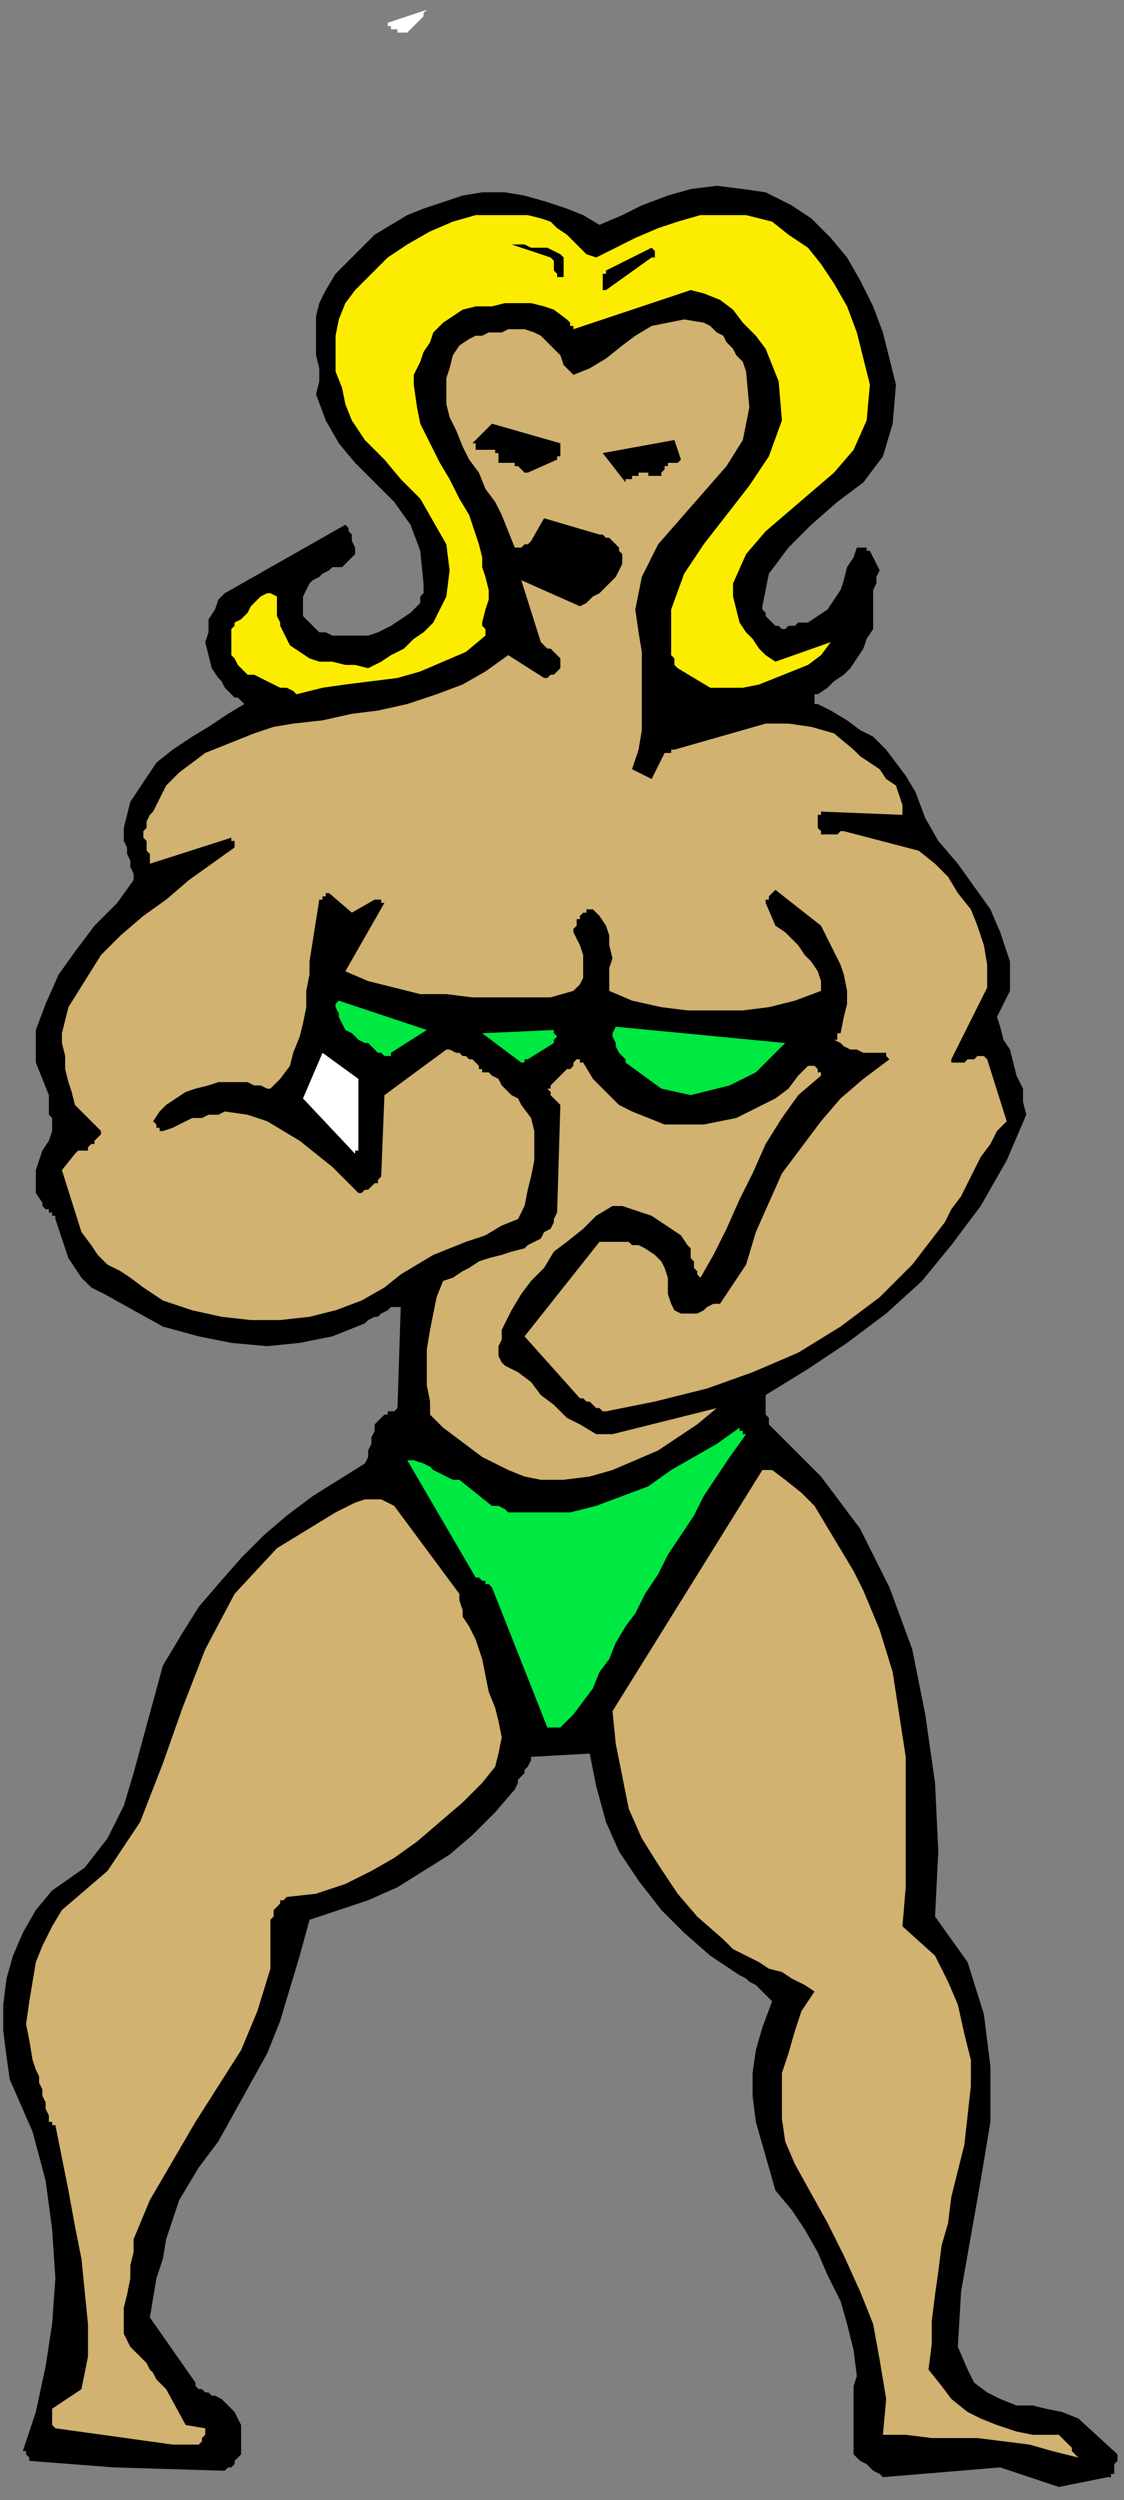
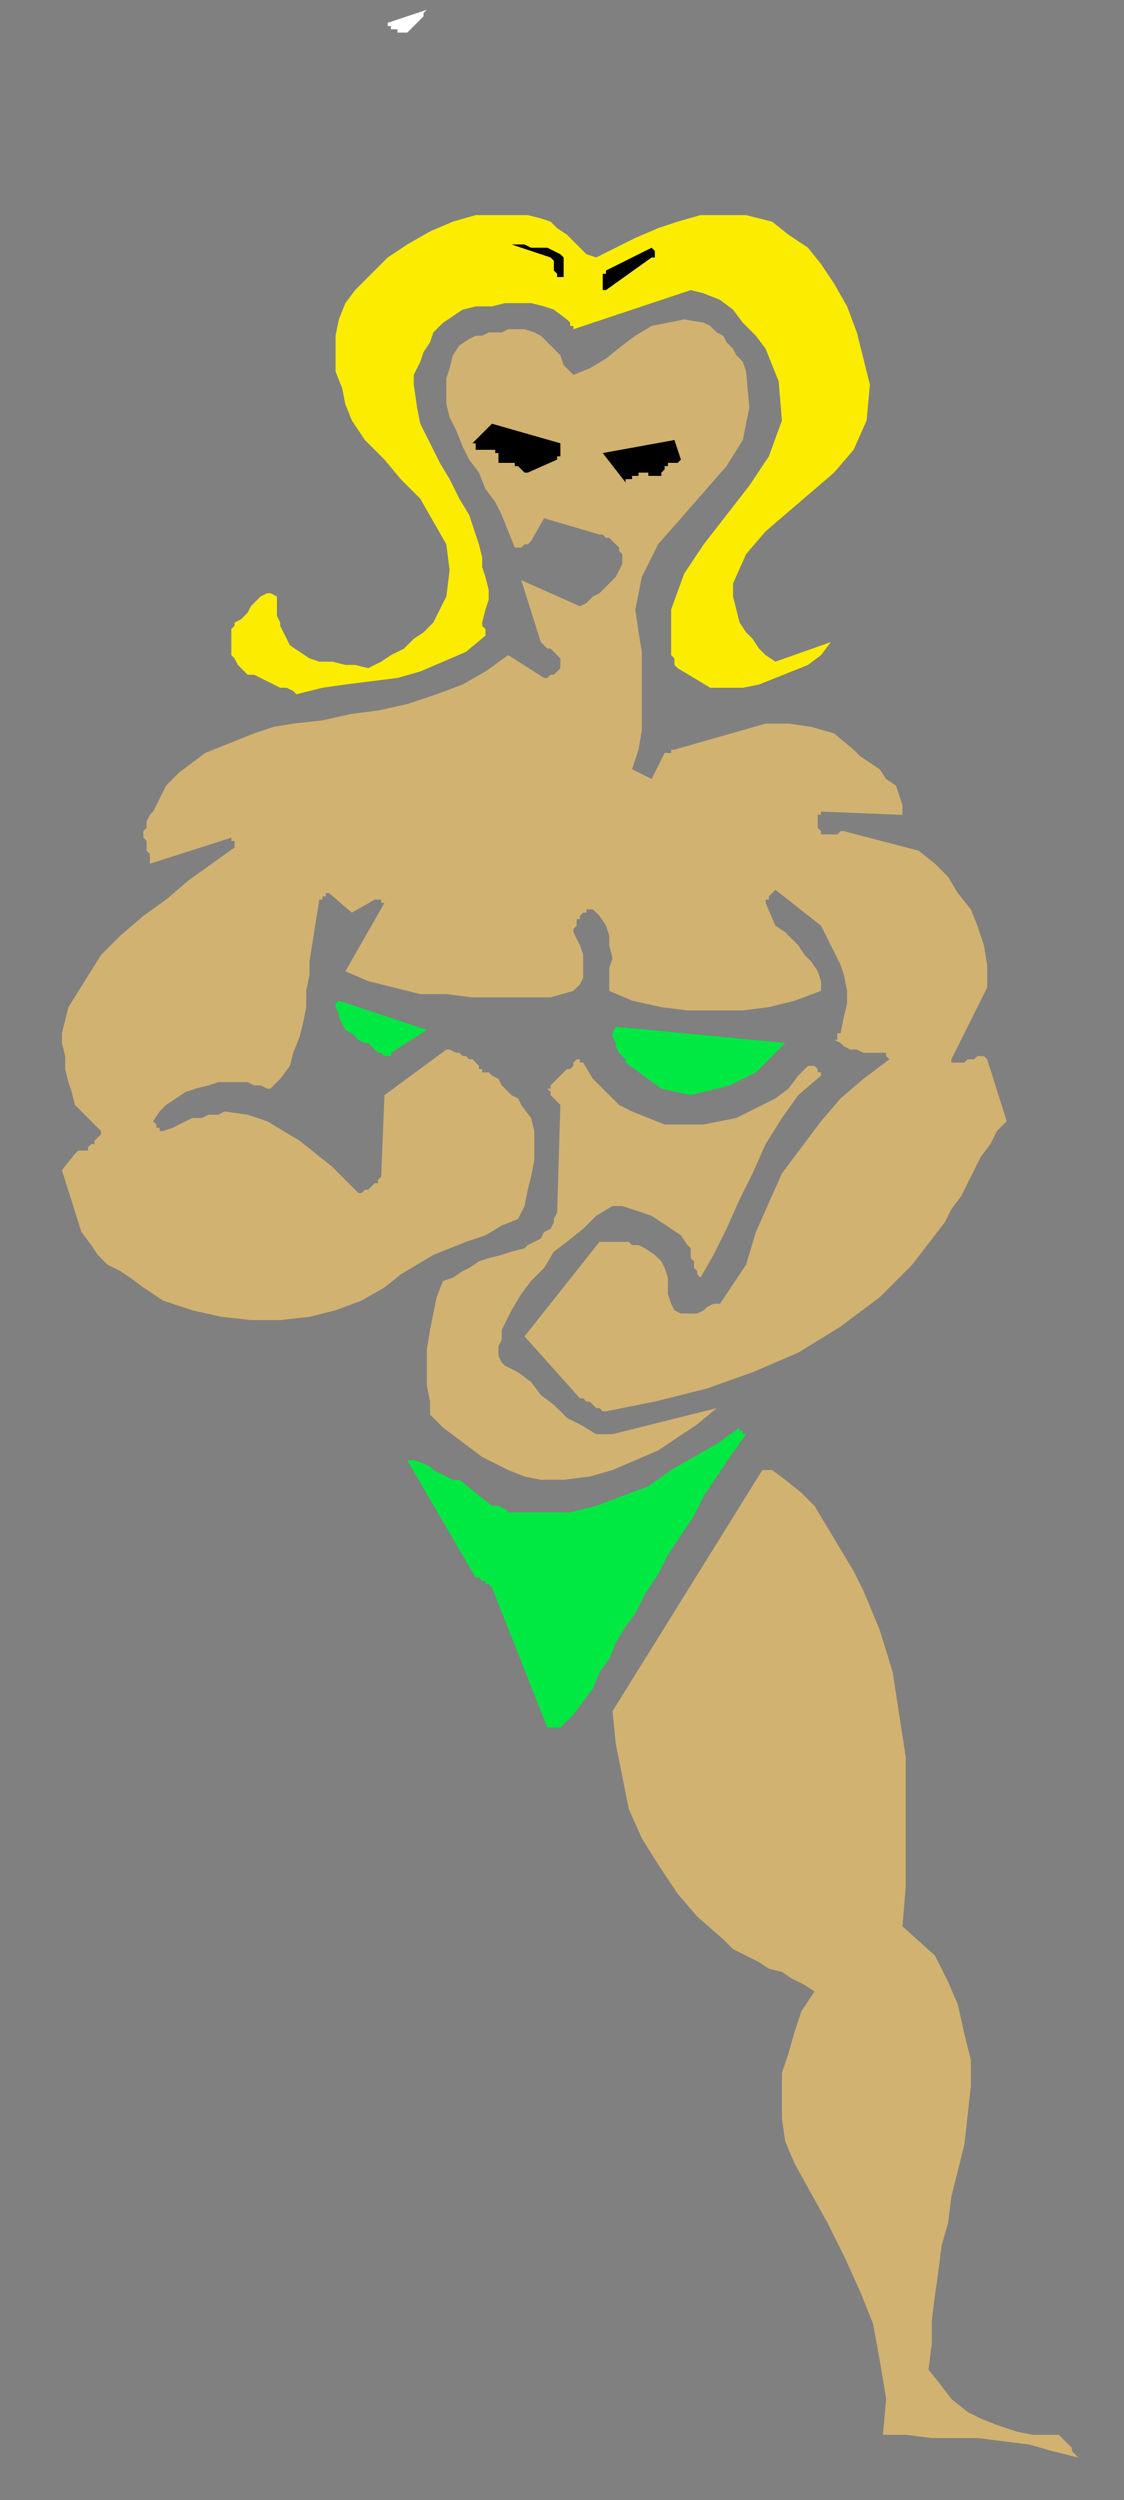
<svg xmlns="http://www.w3.org/2000/svg" xmlns:ns1="http://sodipodi.sourceforge.net/DTD/sodipodi-0.dtd" xmlns:ns2="http://www.inkscape.org/namespaces/inkscape" version="1.0" width="91.281mm" height="202.935mm" id="svg39" ns1:docname="CWOMN080.WMF">
  <rect width="100%" height="100%" fill="#808080" stroke="none" />
  <ns1:namedview pagecolor="#ffffff" bordercolor="#666666" borderopacity="1" objecttolerance="10" gridtolerance="10" guidetolerance="10" ns2:pageopacity="0" ns2:pageshadow="2" ns2:window-width="640" ns2:window-height="480" id="namedview41" />
  <defs id="defs3">
    <pattern id="WMFhbasepattern" patternUnits="userSpaceOnUse" width="6" height="6" x="0" y="0" />
  </defs>
  <path style="fill:none;stroke:none;" d="  M 0,0   L 344,0   L 344,766   L 0,766   z " id="path5" />
-   <path style="fill:#000000;fill-rule:evenodd;fill-opacity:1;stroke:none;" d="  M 325,763   L 340,760   L 341,760   L 341,759   L 342,759   L 342,758   L 342,757   L 342,756   L 343,755   L 343,753   L 331,742   L 326,740   L 321,739   L 317,738   L 312,738   L 307,736   L 303,734   L 299,731   L 297,727   L 294,720   L 295,703   L 298,686   L 301,669   L 304,651   L 304,634   L 302,618   L 297,602   L 287,588   L 288,568   L 287,547   L 284,526   L 280,506   L 273,487   L 264,469   L 252,453   L 237,438   L 236,437   L 236,435   L 235,434   L 235,432   L 235,431   L 235,430   L 235,429   L 235,428   L 248,420   L 260,412   L 272,403   L 283,393   L 292,382   L 301,370   L 309,356   L 315,342   L 314,338   L 314,334   L 312,330   L 311,326   L 310,322   L 308,319   L 307,315   L 306,312   L 310,304   L 310,295   L 307,286   L 304,279   L 299,272   L 294,265   L 288,258   L 284,251   L 281,243   L 278,238   L 275,234   L 272,230   L 268,226   L 264,224   L 260,221   L 255,218   L 251,216   L 250,216   L 250,216   L 250,215   L 250,215   L 250,214   L 250,214   L 250,213   L 251,213   L 254,211   L 256,209   L 259,207   L 261,205   L 263,202   L 265,199   L 266,196   L 268,193   L 268,190   L 268,188   L 268,186   L 268,183   L 268,181   L 269,179   L 269,177   L 270,175   L 267,169   L 266,169   L 266,168   L 265,168   L 265,168   L 265,168   L 264,168   L 264,168   L 263,168   L 262,171   L 260,174   L 259,178   L 258,181   L 256,184   L 254,187   L 251,189   L 248,191   L 247,191   L 245,191   L 244,192   L 243,192   L 242,192   L 241,193   L 241,193   L 240,193   L 239,192   L 238,192   L 237,191   L 236,190   L 235,189   L 235,188   L 234,187   L 234,186   L 236,176   L 242,168   L 249,161   L 257,154   L 265,148   L 271,140   L 274,130   L 275,118   L 273,110   L 271,102   L 268,94   L 264,86   L 260,79   L 255,73   L 249,67   L 243,63   L 235,59   L 228,58   L 220,57   L 212,58   L 205,60   L 197,63   L 191,66   L 184,69   L 179,66   L 174,64   L 168,62   L 161,60   L 155,59   L 148,59   L 142,60   L 136,62   L 130,64   L 125,66   L 120,69   L 115,72   L 111,76   L 107,80   L 103,84   L 100,89   L 98,93   L 97,97   L 97,101   L 97,105   L 97,109   L 98,113   L 98,117   L 97,121   L 100,129   L 104,136   L 109,142   L 115,148   L 121,154   L 126,161   L 129,169   L 130,179   L 130,180   L 130,181   L 130,182   L 129,183   L 129,183   L 129,184   L 129,185   L 128,186   L 126,188   L 123,190   L 120,192   L 116,194   L 113,195   L 109,195   L 105,195   L 102,195   L 100,194   L 98,194   L 97,193   L 96,192   L 95,191   L 94,190   L 93,189   L 93,187   L 93,186   L 93,184   L 93,183   L 94,181   L 95,179   L 96,178   L 98,177   L 99,176   L 101,175   L 102,174   L 104,174   L 105,174   L 106,173   L 107,172   L 108,171   L 109,170   L 109,169   L 109,168   L 108,166   L 108,165   L 108,164   L 107,163   L 107,162   L 106,161   L 69,182   L 67,184   L 66,187   L 64,190   L 64,194   L 63,197   L 64,201   L 65,205   L 67,208   L 68,209   L 69,211   L 70,212   L 71,213   L 72,214   L 73,214   L 74,215   L 75,216   L 70,219   L 64,223   L 59,226   L 53,230   L 48,234   L 44,240   L 40,246   L 38,254   L 38,256   L 38,258   L 39,260   L 39,262   L 40,264   L 40,266   L 41,268   L 41,270   L 36,277   L 29,284   L 23,292   L 18,299   L 14,308   L 11,316   L 11,326   L 15,336   L 15,337   L 15,338   L 15,340   L 15,341   L 15,342   L 15,342   L 16,343   L 16,344   L 16,347   L 15,350   L 13,353   L 12,356   L 11,359   L 11,362   L 11,366   L 13,369   L 13,370   L 14,371   L 15,371   L 15,372   L 16,372   L 16,373   L 17,373   L 17,374   L 18,377   L 19,380   L 20,383   L 21,386   L 23,389   L 25,392   L 28,395   L 32,397   L 41,402   L 50,407   L 61,410   L 71,412   L 82,413   L 92,412   L 102,410   L 112,406   L 113,405   L 115,404   L 116,404   L 117,403   L 119,402   L 120,401   L 121,401   L 123,401   L 122,432   L 122,432   L 122,432   L 121,433   L 121,433   L 120,433   L 119,433   L 119,434   L 118,434   L 117,435   L 115,437   L 115,439   L 114,441   L 114,443   L 113,445   L 113,447   L 112,449   L 104,454   L 96,459   L 88,465   L 81,471   L 74,478   L 67,486   L 61,493   L 56,501   L 50,511   L 47,522   L 44,533   L 41,544   L 38,554   L 33,564   L 26,573   L 16,580   L 11,586   L 7,593   L 4,600   L 2,607   L 1,615   L 1,623   L 2,631   L 3,638   L 10,654   L 14,669   L 16,684   L 17,699   L 16,713   L 14,726   L 11,740   L 7,752   L 8,752   L 8,753   L 9,754   L 9,754   L 9,755   L 9,755   L 9,755   L 9,755   L 35,757   L 68,758   L 69,758   L 70,757   L 71,757   L 72,756   L 72,755   L 73,754   L 74,753   L 74,752   L 74,749   L 74,747   L 74,744   L 73,742   L 72,740   L 70,738   L 68,736   L 66,735   L 65,735   L 64,734   L 63,734   L 62,733   L 62,733   L 61,733   L 60,732   L 60,731   L 46,711   L 47,705   L 48,699   L 50,693   L 51,687   L 53,681   L 55,675   L 58,670   L 61,665   L 67,657   L 72,648   L 77,639   L 82,630   L 86,620   L 89,610   L 92,600   L 95,589   L 104,586   L 113,583   L 122,579   L 130,574   L 138,569   L 145,563   L 152,556   L 158,549   L 159,547   L 159,546   L 160,545   L 161,544   L 161,543   L 162,542   L 163,540   L 163,539   L 181,538   L 183,548   L 186,559   L 190,568   L 196,577   L 203,586   L 210,593   L 218,600   L 227,606   L 229,607   L 230,608   L 232,609   L 233,610   L 234,611   L 235,612   L 236,613   L 237,614   L 234,622   L 232,629   L 231,636   L 231,643   L 232,651   L 234,658   L 236,665   L 238,672   L 243,678   L 247,684   L 251,691   L 254,698   L 258,706   L 260,713   L 262,721   L 263,729   L 262,732   L 262,735   L 262,738   L 262,741   L 262,744   L 262,747   L 262,749   L 262,752   L 262,753   L 263,754   L 264,755   L 266,756   L 267,757   L 268,758   L 270,759   L 271,760   L 307,757   L 325,763  z " id="path7" />
  <path style="fill:#d1b270;fill-rule:evenodd;fill-opacity:1;stroke:none;" d="  M 331,754   L 330,753   L 329,752   L 329,751   L 328,750   L 327,749   L 326,748   L 325,747   L 323,747   L 317,747   L 312,746   L 306,744   L 301,742   L 297,740   L 292,736   L 289,732   L 285,727   L 286,719   L 286,712   L 287,704   L 288,697   L 289,689   L 291,682   L 292,674   L 294,666   L 296,658   L 297,649   L 298,640   L 298,632   L 296,624   L 294,615   L 291,608   L 287,600   L 277,591   L 278,579   L 278,566   L 278,553   L 278,539   L 276,526   L 274,513   L 270,500   L 265,488   L 262,482   L 259,477   L 256,472   L 253,467   L 250,462   L 246,458   L 241,454   L 237,451   L 236,451   L 236,451   L 235,451   L 235,451   L 234,451   L 234,451   L 234,451   L 234,451   L 188,525   L 189,535   L 191,545   L 193,555   L 197,564   L 202,572   L 208,581   L 214,588   L 222,595   L 225,598   L 229,600   L 233,602   L 236,604   L 240,605   L 243,607   L 247,609   L 250,611   L 246,617   L 244,623   L 242,630   L 240,636   L 240,643   L 240,650   L 241,657   L 244,664   L 249,673   L 254,682   L 259,692   L 264,703   L 268,713   L 270,724   L 272,736   L 271,747   L 278,747   L 286,748   L 293,748   L 300,748   L 308,749   L 316,750   L 323,752   L 331,754  z " id="path9" />
-   <path style="fill:#d1b270;fill-rule:evenodd;fill-opacity:1;stroke:none;" d="  M 53,750   L 60,750   L 61,750   L 61,750   L 62,749   L 62,748   L 63,747   L 63,747   L 63,746   L 63,745   L 57,744   L 51,733   L 50,732   L 48,730   L 47,728   L 46,727   L 45,725   L 43,723   L 42,722   L 40,720   L 38,716   L 38,712   L 38,708   L 39,704   L 40,699   L 40,695   L 41,691   L 41,687   L 46,675   L 53,663   L 60,651   L 67,640   L 74,629   L 79,617   L 83,604   L 83,589   L 84,588   L 84,587   L 84,586   L 85,585   L 86,584   L 86,583   L 87,583   L 88,582   L 97,581   L 106,578   L 114,574   L 121,570   L 128,565   L 135,559   L 142,553   L 148,547   L 152,542   L 153,538   L 154,533   L 153,528   L 152,524   L 150,519   L 149,514   L 148,509   L 147,506   L 146,503   L 145,501   L 144,499   L 142,496   L 142,494   L 141,491   L 141,489   L 121,462   L 119,461   L 117,460   L 114,460   L 112,460   L 109,461   L 107,462   L 105,463   L 103,464   L 85,475   L 72,489   L 63,506   L 56,524   L 50,541   L 43,559   L 33,574   L 19,586   L 16,591   L 13,597   L 11,602   L 10,608   L 9,614   L 8,621   L 9,626   L 10,632   L 11,635   L 12,637   L 12,639   L 13,641   L 13,643   L 14,645   L 14,647   L 15,649   L 15,650   L 15,650   L 15,651   L 15,651   L 16,651   L 16,652   L 17,652   L 17,652   L 19,662   L 21,672   L 23,683   L 25,693   L 26,703   L 27,713   L 27,723   L 25,733   L 16,739   L 16,740   L 16,741   L 16,742   L 16,742   L 16,743   L 16,744   L 17,745   L 17,745   L 53,750  z " id="path11" />
  <path style="fill:#00e842;fill-rule:evenodd;fill-opacity:1;stroke:none;" d="  M 169,530   L 169,530   L 169,530   L 170,530   L 170,530   L 171,530   L 171,530   L 172,530   L 172,530   L 176,526   L 179,522   L 182,518   L 184,513   L 187,509   L 189,504   L 192,499   L 195,495   L 198,489   L 202,483   L 205,477   L 209,471   L 213,465   L 216,459   L 220,453   L 224,447   L 229,440   L 228,440   L 228,440   L 228,439   L 228,439   L 228,439   L 227,439   L 227,438   L 227,438   L 220,443   L 213,447   L 206,451   L 199,456   L 191,459   L 183,462   L 175,464   L 166,464   L 164,464   L 162,464   L 160,464   L 158,464   L 156,464   L 155,463   L 153,462   L 151,462   L 141,454   L 139,454   L 137,453   L 135,452   L 133,451   L 132,450   L 130,449   L 127,448   L 125,448   L 146,484   L 147,484   L 148,485   L 148,485   L 149,485   L 149,486   L 150,486   L 150,486   L 151,487   L 168,530   L 168,530   L 168,530   L 168,530   L 168,530   L 169,530   L 169,530   L 169,530   L 169,530  z " id="path13" />
  <path style="fill:#d1b270;fill-rule:evenodd;fill-opacity:1;stroke:none;" d="  M 166,454   L 173,454   L 181,453   L 188,451   L 195,448   L 202,445   L 208,441   L 214,437   L 220,432   L 188,440   L 183,440   L 178,437   L 174,435   L 170,431   L 166,428   L 163,424   L 159,421   L 155,419   L 154,418   L 153,416   L 153,413   L 154,411   L 154,408   L 155,406   L 156,404   L 157,402   L 160,397   L 163,393   L 167,389   L 170,384   L 174,381   L 179,377   L 183,373   L 188,370   L 191,370   L 194,371   L 197,372   L 200,373   L 203,375   L 206,377   L 209,379   L 211,382   L 212,383   L 212,385   L 212,386   L 213,387   L 213,389   L 214,390   L 214,391   L 215,392   L 219,385   L 223,377   L 227,368   L 231,360   L 235,351   L 240,343   L 245,336   L 252,330   L 252,329   L 251,329   L 251,328   L 251,328   L 250,327   L 249,327   L 249,327   L 248,327   L 245,330   L 242,334   L 238,337   L 234,339   L 230,341   L 226,343   L 221,344   L 216,345   L 210,345   L 204,345   L 199,343   L 194,341   L 190,339   L 186,335   L 182,331   L 179,326   L 179,326   L 178,326   L 178,326   L 178,325   L 178,325   L 178,325   L 177,325   L 176,326   L 176,327   L 175,328   L 174,328   L 173,329   L 172,330   L 171,331   L 170,332   L 169,333   L 169,334   L 168,334   L 169,335   L 169,336   L 170,337   L 170,337   L 171,338   L 172,339   L 171,372   L 170,374   L 170,375   L 169,377   L 167,378   L 166,380   L 164,381   L 162,382   L 161,383   L 157,384   L 154,385   L 150,386   L 147,387   L 144,389   L 142,390   L 139,392   L 136,393   L 134,398   L 133,403   L 132,408   L 131,414   L 131,419   L 131,425   L 132,430   L 132,434   L 136,438   L 140,441   L 144,444   L 148,447   L 152,449   L 156,451   L 161,453   L 166,454  z " id="path15" />
  <path style="fill:#d1b270;fill-rule:evenodd;fill-opacity:1;stroke:none;" d="  M 186,433   L 201,430   L 217,426   L 231,421   L 245,415   L 258,407   L 270,398   L 280,388   L 290,375   L 292,371   L 295,367   L 297,363   L 299,359   L 301,355   L 304,351   L 306,347   L 309,344   L 303,325   L 302,324   L 301,324   L 300,324   L 299,325   L 298,325   L 297,325   L 296,326   L 295,326   L 295,326   L 294,326   L 294,326   L 293,326   L 293,326   L 292,326   L 292,325   L 292,325   L 303,303   L 303,296   L 302,290   L 300,284   L 298,279   L 294,274   L 291,269   L 287,265   L 282,261   L 259,255   L 258,255   L 258,255   L 257,256   L 257,256   L 256,256   L 255,256   L 255,256   L 254,256   L 253,256   L 253,256   L 252,256   L 252,255   L 252,255   L 251,254   L 251,253   L 251,252   L 251,252   L 251,252   L 251,251   L 251,251   L 251,250   L 251,250   L 252,250   L 252,249   L 277,250   L 277,247   L 276,244   L 275,241   L 272,239   L 270,236   L 267,234   L 264,232   L 262,230   L 256,225   L 249,223   L 242,222   L 235,222   L 228,224   L 221,226   L 214,228   L 207,230   L 206,230   L 206,231   L 205,231   L 205,231   L 205,231   L 204,231   L 204,231   L 204,231   L 200,239   L 194,236   L 196,230   L 197,224   L 197,218   L 197,213   L 197,207   L 197,200   L 196,194   L 195,187   L 197,177   L 202,167   L 209,159   L 216,151   L 223,143   L 228,135   L 230,125   L 229,114   L 228,111   L 226,109   L 225,107   L 223,105   L 222,103   L 220,102   L 218,100   L 216,99   L 210,98   L 205,99   L 200,100   L 195,103   L 191,106   L 186,110   L 181,113   L 176,115   L 175,114   L 173,112   L 172,109   L 170,107   L 168,105   L 166,103   L 164,102   L 161,101   L 158,101   L 156,101   L 154,102   L 152,102   L 150,102   L 148,103   L 146,103   L 144,104   L 141,106   L 139,109   L 138,113   L 137,116   L 137,120   L 137,124   L 138,128   L 140,132   L 142,137   L 144,141   L 147,145   L 149,150   L 152,154   L 154,158   L 156,163   L 158,168   L 159,168   L 160,168   L 160,168   L 161,167   L 162,167   L 162,167   L 163,166   L 163,166   L 167,159   L 184,164   L 185,164   L 186,165   L 187,165   L 188,166   L 189,167   L 190,168   L 190,169   L 191,170   L 191,170   L 191,171   L 191,171   L 191,172   L 191,172   L 191,173   L 191,173   L 191,173   L 190,175   L 189,177   L 187,179   L 186,180   L 184,182   L 182,183   L 180,185   L 178,186   L 160,178   L 166,197   L 166,197   L 167,198   L 168,199   L 169,199   L 170,200   L 171,201   L 172,202   L 172,203   L 172,204   L 172,205   L 171,206   L 171,206   L 170,207   L 169,207   L 168,208   L 167,208   L 156,201   L 149,206   L 142,210   L 134,213   L 125,216   L 116,218   L 108,219   L 99,221   L 90,222   L 84,223   L 78,225   L 73,227   L 68,229   L 63,231   L 59,234   L 55,237   L 51,241   L 50,243   L 49,245   L 48,247   L 47,249   L 46,250   L 45,252   L 45,254   L 44,255   L 44,257   L 45,258   L 45,259   L 45,260   L 45,261   L 46,262   L 46,264   L 46,265   L 71,257   L 71,257   L 71,258   L 72,258   L 72,258   L 72,259   L 72,259   L 72,259   L 72,260   L 65,265   L 58,270   L 51,276   L 44,281   L 37,287   L 31,293   L 26,301   L 21,309   L 20,313   L 19,317   L 19,320   L 20,324   L 20,328   L 21,332   L 22,335   L 23,339   L 31,347   L 31,348   L 30,349   L 30,349   L 29,350   L 29,351   L 28,351   L 27,352   L 27,353   L 26,353   L 26,353   L 25,353   L 25,353   L 25,353   L 24,353   L 24,353   L 23,354   L 19,359   L 25,378   L 28,382   L 30,385   L 33,388   L 37,390   L 40,392   L 44,395   L 47,397   L 50,399   L 59,402   L 68,404   L 77,405   L 86,405   L 95,404   L 103,402   L 111,399   L 118,395   L 123,391   L 128,388   L 133,385   L 138,383   L 143,381   L 149,379   L 154,376   L 159,374   L 161,370   L 162,365   L 163,361   L 164,356   L 164,352   L 164,347   L 163,343   L 160,339   L 159,337   L 157,336   L 155,334   L 154,333   L 153,331   L 151,330   L 150,329   L 148,329   L 148,329   L 148,328   L 148,328   L 147,328   L 147,328   L 147,327   L 147,327   L 146,326   L 145,325   L 144,325   L 143,324   L 142,324   L 141,323   L 140,323   L 138,322   L 137,322   L 118,336   L 117,361   L 116,362   L 116,363   L 115,363   L 114,364   L 113,365   L 112,365   L 111,366   L 110,366   L 106,362   L 102,358   L 97,354   L 92,350   L 87,347   L 82,344   L 76,342   L 69,341   L 67,342   L 64,342   L 62,343   L 59,343   L 57,344   L 55,345   L 53,346   L 50,347   L 50,347   L 49,347   L 49,347   L 49,346   L 48,346   L 48,345   L 48,345   L 47,344   L 49,341   L 51,339   L 54,337   L 57,335   L 60,334   L 64,333   L 67,332   L 71,332   L 73,332   L 75,332   L 76,332   L 78,333   L 79,333   L 80,333   L 82,334   L 83,334   L 86,331   L 89,327   L 90,323   L 92,318   L 93,314   L 94,309   L 94,304   L 95,299   L 95,299   L 95,298   L 95,297   L 95,297   L 95,296   L 95,296   L 95,295   L 95,295   L 98,276   L 99,276   L 99,276   L 99,275   L 99,275   L 99,275   L 100,275   L 100,274   L 101,274   L 108,280   L 115,276   L 115,276   L 116,276   L 116,276   L 117,276   L 117,277   L 117,277   L 117,277   L 118,277   L 106,298   L 113,301   L 121,303   L 129,305   L 137,305   L 145,306   L 153,306   L 161,306   L 169,306   L 176,304   L 178,302   L 179,300   L 179,298   L 179,295   L 179,293   L 178,290   L 177,288   L 176,286   L 176,285   L 177,284   L 177,284   L 177,283   L 177,282   L 178,282   L 178,281   L 178,281   L 178,281   L 179,280   L 179,280   L 179,280   L 180,280   L 180,279   L 181,279   L 182,279   L 184,281   L 186,284   L 187,287   L 187,290   L 188,294   L 187,297   L 187,301   L 187,304   L 194,307   L 203,309   L 211,310   L 219,310   L 228,310   L 236,309   L 244,307   L 252,304   L 252,301   L 251,298   L 249,295   L 247,293   L 245,290   L 243,288   L 241,286   L 238,284   L 235,277   L 235,277   L 235,276   L 236,276   L 236,275   L 236,275   L 237,274   L 237,274   L 238,273   L 252,284   L 254,288   L 256,292   L 258,296   L 259,299   L 260,304   L 260,308   L 259,312   L 258,317   L 258,317   L 258,317   L 258,317   L 257,317   L 257,318   L 257,318   L 257,319   L 256,319   L 258,320   L 259,321   L 261,322   L 263,322   L 265,323   L 267,323   L 269,323   L 271,323   L 272,323   L 272,323   L 272,323   L 272,323   L 272,324   L 272,324   L 273,325   L 273,325   L 265,331   L 258,337   L 252,344   L 246,352   L 240,360   L 236,369   L 232,378   L 229,388   L 221,400   L 219,400   L 217,401   L 216,402   L 214,403   L 212,403   L 210,403   L 209,403   L 207,402   L 206,400   L 205,397   L 205,395   L 205,392   L 204,389   L 203,387   L 201,385   L 198,383   L 196,382   L 194,382   L 193,381   L 191,381   L 189,381   L 188,381   L 186,381   L 184,381   L 161,410   L 178,429   L 179,429   L 180,430   L 181,430   L 182,431   L 183,432   L 184,432   L 185,433   L 186,433  z " id="path17" />
-   <path style="fill:#ffffff;fill-rule:evenodd;fill-opacity:1;stroke:none;" d="  M 110,353   L 110,331   L 99,323   L 93,337   L 109,354   L 109,353   L 110,353   L 110,353   L 110,353  z " id="path19" />
  <path style="fill:#00e842;fill-rule:evenodd;fill-opacity:1;stroke:none;" d="  M 212,336   L 216,335   L 220,334   L 224,333   L 228,331   L 232,329   L 235,326   L 238,323   L 241,320   L 189,315   L 188,317   L 188,318   L 189,320   L 189,321   L 190,323   L 191,324   L 192,325   L 192,326   L 203,334   L 212,336  z " id="path21" />
-   <path style="fill:#00e842;fill-rule:evenodd;fill-opacity:1;stroke:none;" d="  M 162,325   L 170,320   L 170,320   L 170,319   L 170,319   L 171,318   L 171,318   L 170,317   L 170,317   L 170,316   L 148,317   L 160,326   L 161,326   L 161,326   L 161,326   L 161,325   L 162,325   L 162,325   L 162,325   L 162,325  z " id="path23" />
  <path style="fill:#00e842;fill-rule:evenodd;fill-opacity:1;stroke:none;" d="  M 120,323   L 131,316   L 104,307   L 103,308   L 103,309   L 104,311   L 104,312   L 105,314   L 106,316   L 108,317   L 109,318   L 110,319   L 112,320   L 113,320   L 114,321   L 115,322   L 116,323   L 117,323   L 118,324   L 118,324   L 118,324   L 118,324   L 119,324   L 119,324   L 119,324   L 120,324   L 120,323  z " id="path25" />
  <path style="fill:#fced00;fill-rule:evenodd;fill-opacity:1;stroke:none;" d="  M 91,213   L 99,211   L 106,210   L 114,209   L 122,208   L 129,206   L 136,203   L 143,200   L 149,195   L 149,195   L 149,194   L 149,194   L 149,193   L 149,193   L 148,192   L 148,191   L 148,191   L 149,187   L 150,184   L 150,181   L 149,177   L 148,174   L 148,171   L 147,167   L 146,164   L 144,158   L 141,153   L 138,147   L 135,142   L 132,136   L 129,130   L 128,125   L 127,118   L 127,115   L 129,111   L 130,108   L 132,105   L 133,102   L 136,99   L 139,97   L 142,95   L 146,94   L 151,94   L 155,93   L 159,93   L 163,93   L 167,94   L 170,95   L 174,98   L 174,98   L 175,99   L 175,99   L 175,100   L 176,100   L 176,101   L 176,101   L 176,101   L 212,89   L 216,90   L 221,92   L 225,95   L 228,99   L 232,103   L 235,107   L 237,112   L 239,117   L 240,129   L 236,140   L 230,149   L 223,158   L 216,167   L 210,176   L 206,187   L 206,199   L 206,200   L 206,201   L 207,202   L 207,203   L 207,203   L 207,204   L 208,205   L 208,205   L 218,211   L 223,211   L 228,211   L 233,210   L 238,208   L 243,206   L 248,204   L 252,201   L 255,197   L 238,203   L 235,201   L 233,199   L 231,196   L 229,194   L 227,191   L 226,187   L 225,183   L 225,179   L 229,170   L 235,163   L 242,157   L 249,151   L 256,145   L 262,138   L 266,129   L 267,118   L 265,110   L 263,102   L 260,94   L 256,87   L 252,81   L 248,76   L 242,72   L 237,68   L 229,66   L 222,66   L 215,66   L 208,68   L 202,70   L 195,73   L 189,76   L 183,79   L 180,78   L 178,76   L 176,74   L 174,72   L 171,70   L 169,68   L 166,67   L 162,66   L 154,66   L 146,66   L 139,68   L 132,71   L 125,75   L 119,79   L 114,84   L 109,89   L 106,93   L 104,98   L 103,103   L 103,109   L 103,114   L 105,119   L 106,124   L 108,129   L 112,135   L 118,141   L 123,147   L 129,153   L 133,160   L 137,167   L 138,175   L 137,183   L 135,187   L 133,191   L 130,194   L 127,196   L 124,199   L 120,201   L 117,203   L 113,205   L 109,204   L 106,204   L 102,203   L 98,203   L 95,202   L 92,200   L 89,198   L 87,194   L 86,192   L 86,191   L 85,189   L 85,188   L 85,187   L 85,186   L 85,185   L 85,183   L 83,182   L 82,182   L 80,183   L 79,184   L 77,186   L 76,188   L 74,190   L 72,191   L 72,191   L 72,192   L 71,193   L 71,193   L 71,194   L 71,194   L 71,194   L 71,194   L 71,196   L 71,197   L 71,199   L 71,201   L 72,202   L 73,204   L 74,205   L 76,207   L 78,207   L 80,208   L 82,209   L 84,210   L 86,211   L 88,211   L 90,212   L 91,213  z " id="path27" />
  <path style="fill:#000000;fill-rule:evenodd;fill-opacity:1;stroke:none;" d="  M 194,147   L 194,147   L 194,146   L 195,146   L 195,146   L 195,146   L 196,146   L 196,145   L 197,145   L 198,145   L 198,145   L 199,145   L 199,146   L 200,146   L 201,146   L 201,146   L 202,146   L 202,146   L 203,146   L 203,145   L 203,145   L 204,144   L 204,143   L 205,143   L 205,142   L 205,142   L 206,142   L 206,142   L 207,142   L 207,142   L 208,142   L 208,142   L 209,141   L 207,135   L 185,139   L 192,148   L 192,148   L 192,147   L 192,147   L 193,147   L 193,147   L 194,147   L 194,147   L 194,147  z " id="path29" />
  <path style="fill:#000000;fill-rule:evenodd;fill-opacity:1;stroke:none;" d="  M 162,145   L 171,141   L 171,141   L 171,140   L 172,140   L 172,139   L 172,138   L 172,137   L 172,136   L 172,136   L 151,130   L 145,136   L 146,136   L 146,136   L 146,136   L 146,136   L 146,137   L 146,137   L 146,137   L 146,138   L 147,138   L 148,138   L 148,138   L 149,138   L 149,138   L 150,138   L 151,138   L 151,138   L 152,138   L 152,138   L 152,139   L 153,139   L 153,140   L 153,140   L 153,141   L 153,142   L 154,142   L 154,142   L 155,142   L 155,142   L 156,142   L 156,142   L 157,142   L 158,142   L 158,142   L 158,143   L 159,143   L 159,143   L 160,144   L 160,144   L 161,145   L 161,145   L 162,145   L 162,145   L 162,145   L 162,145   L 162,145   L 162,145  z " id="path31" />
  <path style="fill:#000000;fill-rule:evenodd;fill-opacity:1;stroke:none;" d="  M 186,89   L 200,79   L 201,79   L 201,78   L 201,78   L 201,78   L 201,77   L 201,77   L 201,77   L 200,76   L 186,83   L 186,84   L 185,84   L 185,85   L 185,85   L 185,86   L 185,87   L 185,88   L 185,89   L 185,89   L 185,89   L 186,89   L 186,89   L 186,89   L 186,89  z " id="path33" />
  <path style="fill:#000000;fill-rule:evenodd;fill-opacity:1;stroke:none;" d="  M 172,85   L 172,85   L 173,85   L 173,85   L 173,84   L 173,84   L 173,84   L 173,79   L 172,78   L 170,77   L 168,76   L 166,76   L 163,76   L 161,75   L 159,75   L 157,75   L 169,79   L 170,80   L 170,80   L 170,81   L 170,82   L 170,83   L 170,83   L 171,84   L 171,85   L 171,85   L 171,85   L 171,85   L 172,85   L 172,85   L 172,85   L 172,85   L 172,85  z " id="path35" />
  <path style="fill:#ffffff;fill-rule:evenodd;fill-opacity:1;stroke:none;" d="  M 123,10   L 123,10   L 123,10   L 123,10   L 124,10   L 124,10   L 124,10   L 124,10   L 125,10   L 126,9   L 126,9   L 127,8   L 128,7   L 129,6   L 130,5   L 130,4   L 131,3   L 119,7   L 119,7   L 119,8   L 120,8   L 120,9   L 121,9   L 122,9   L 122,10   L 123,10  z " id="path37" />
</svg>